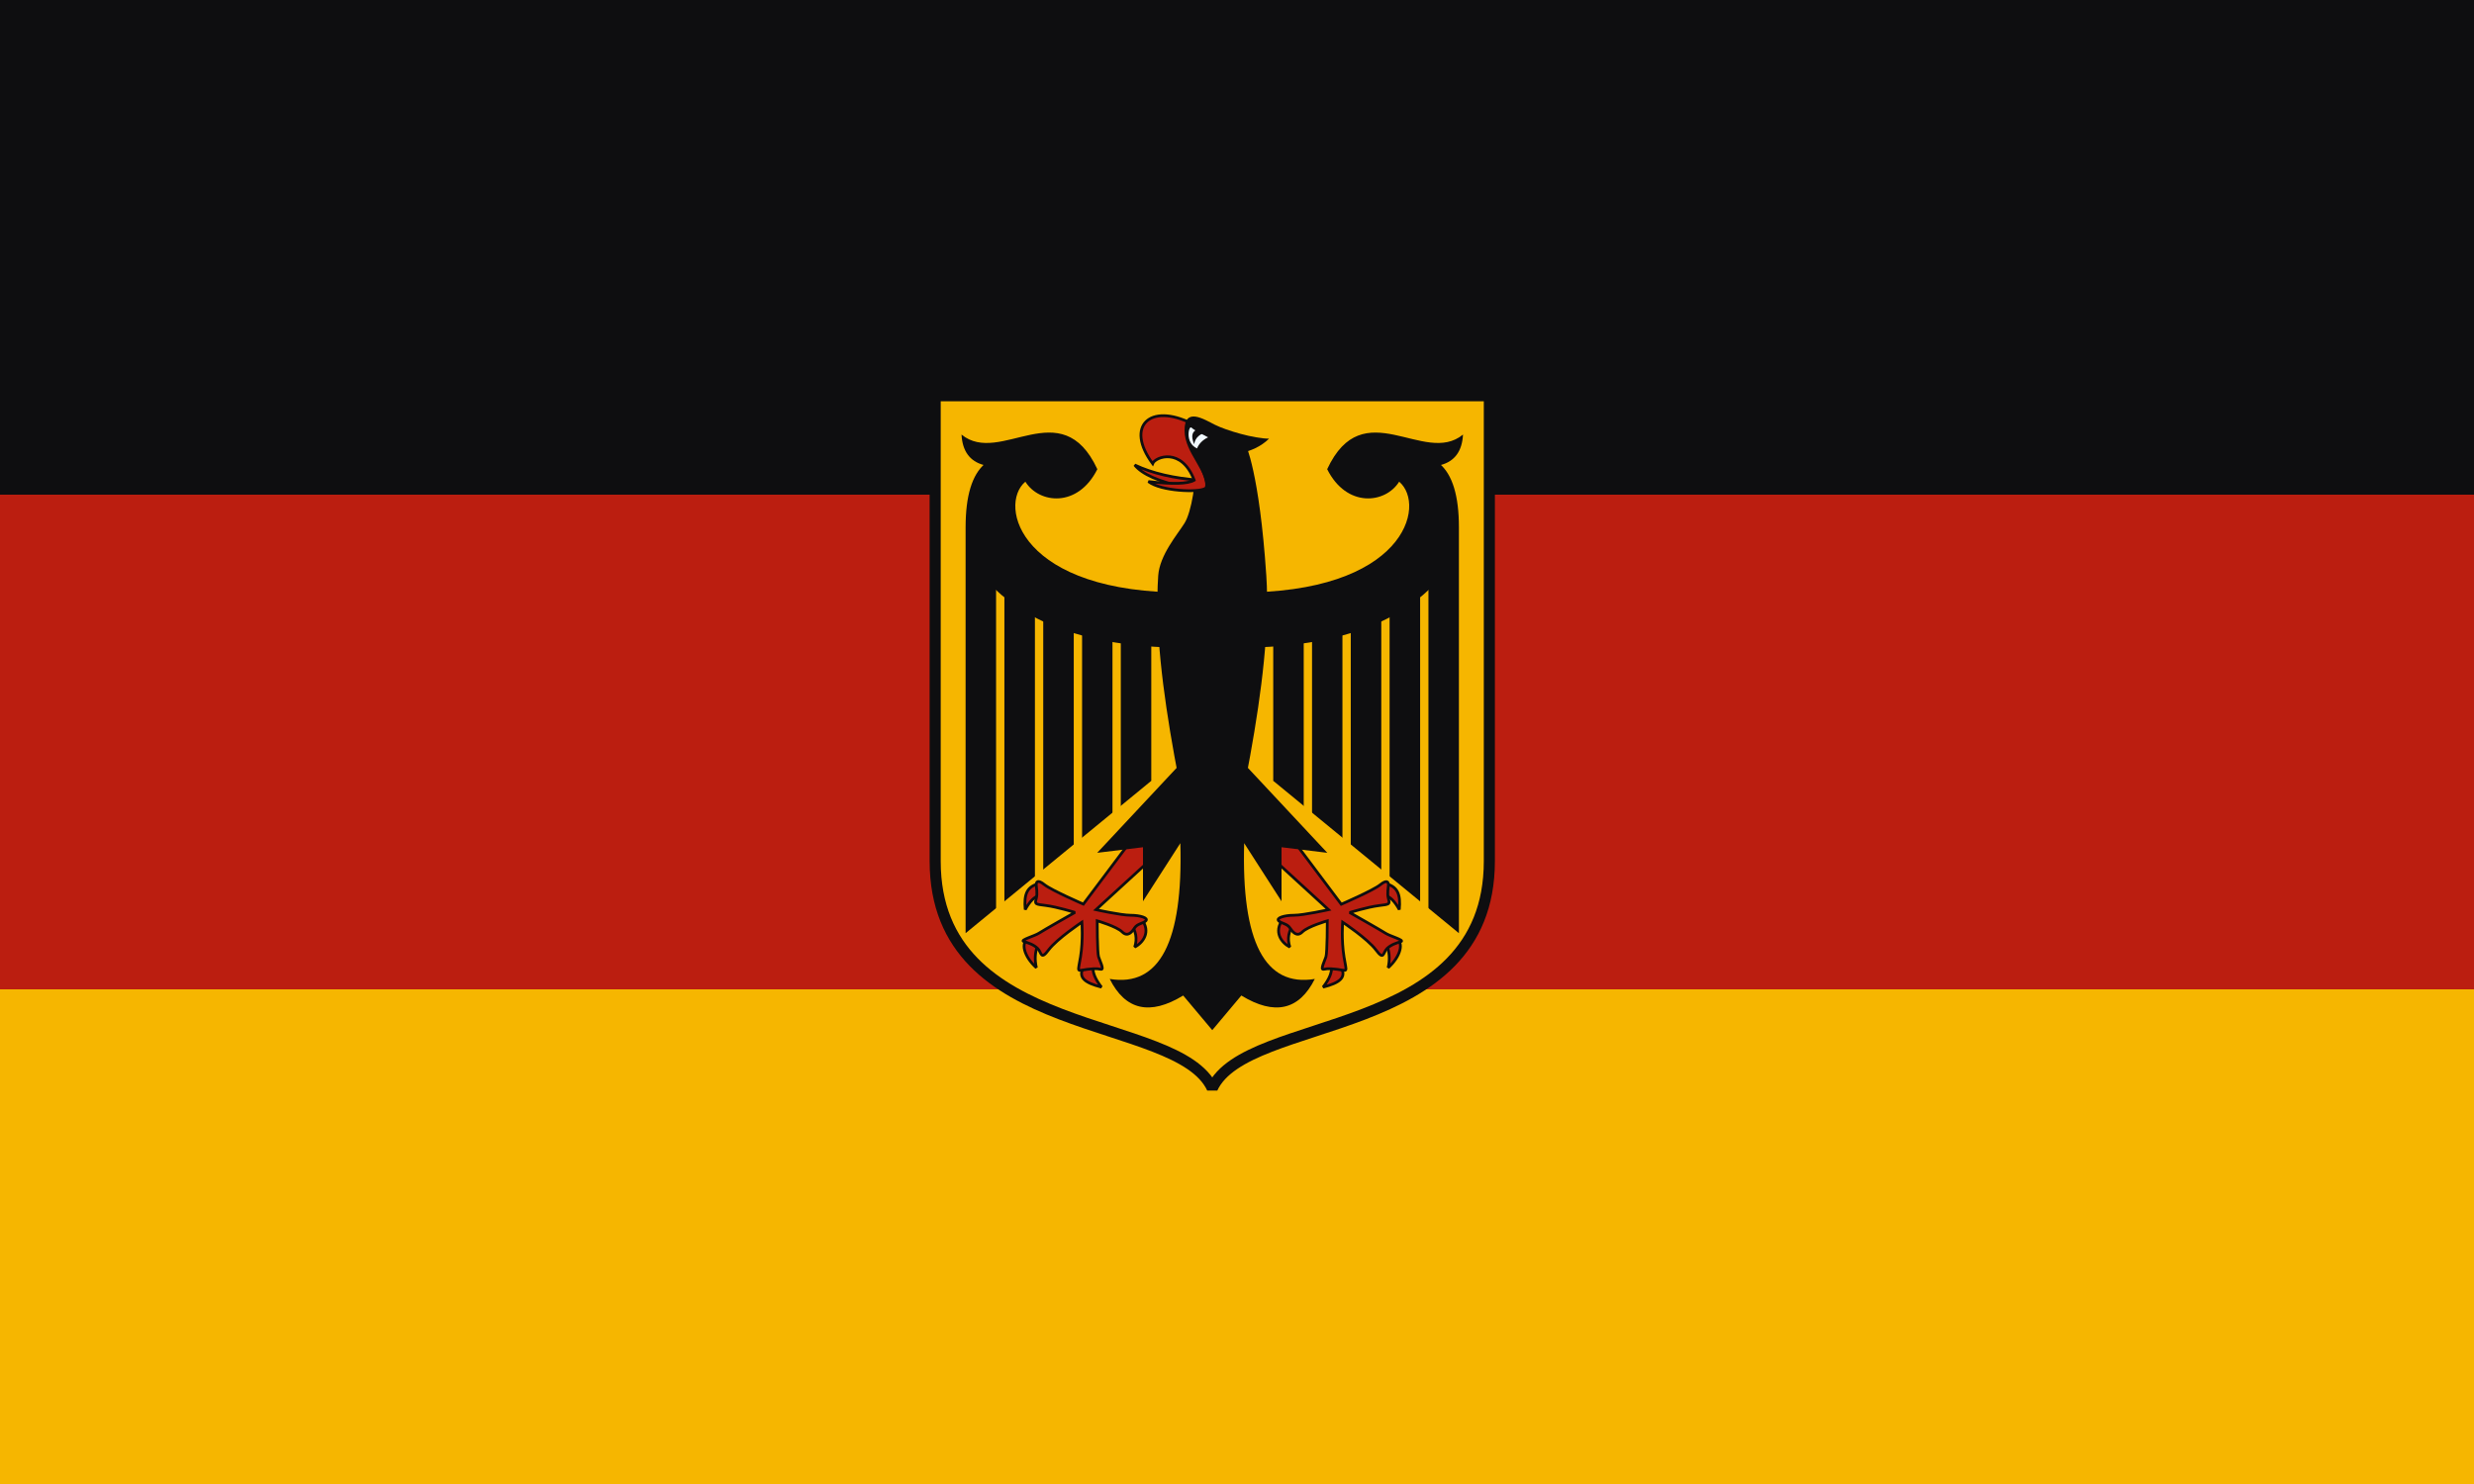
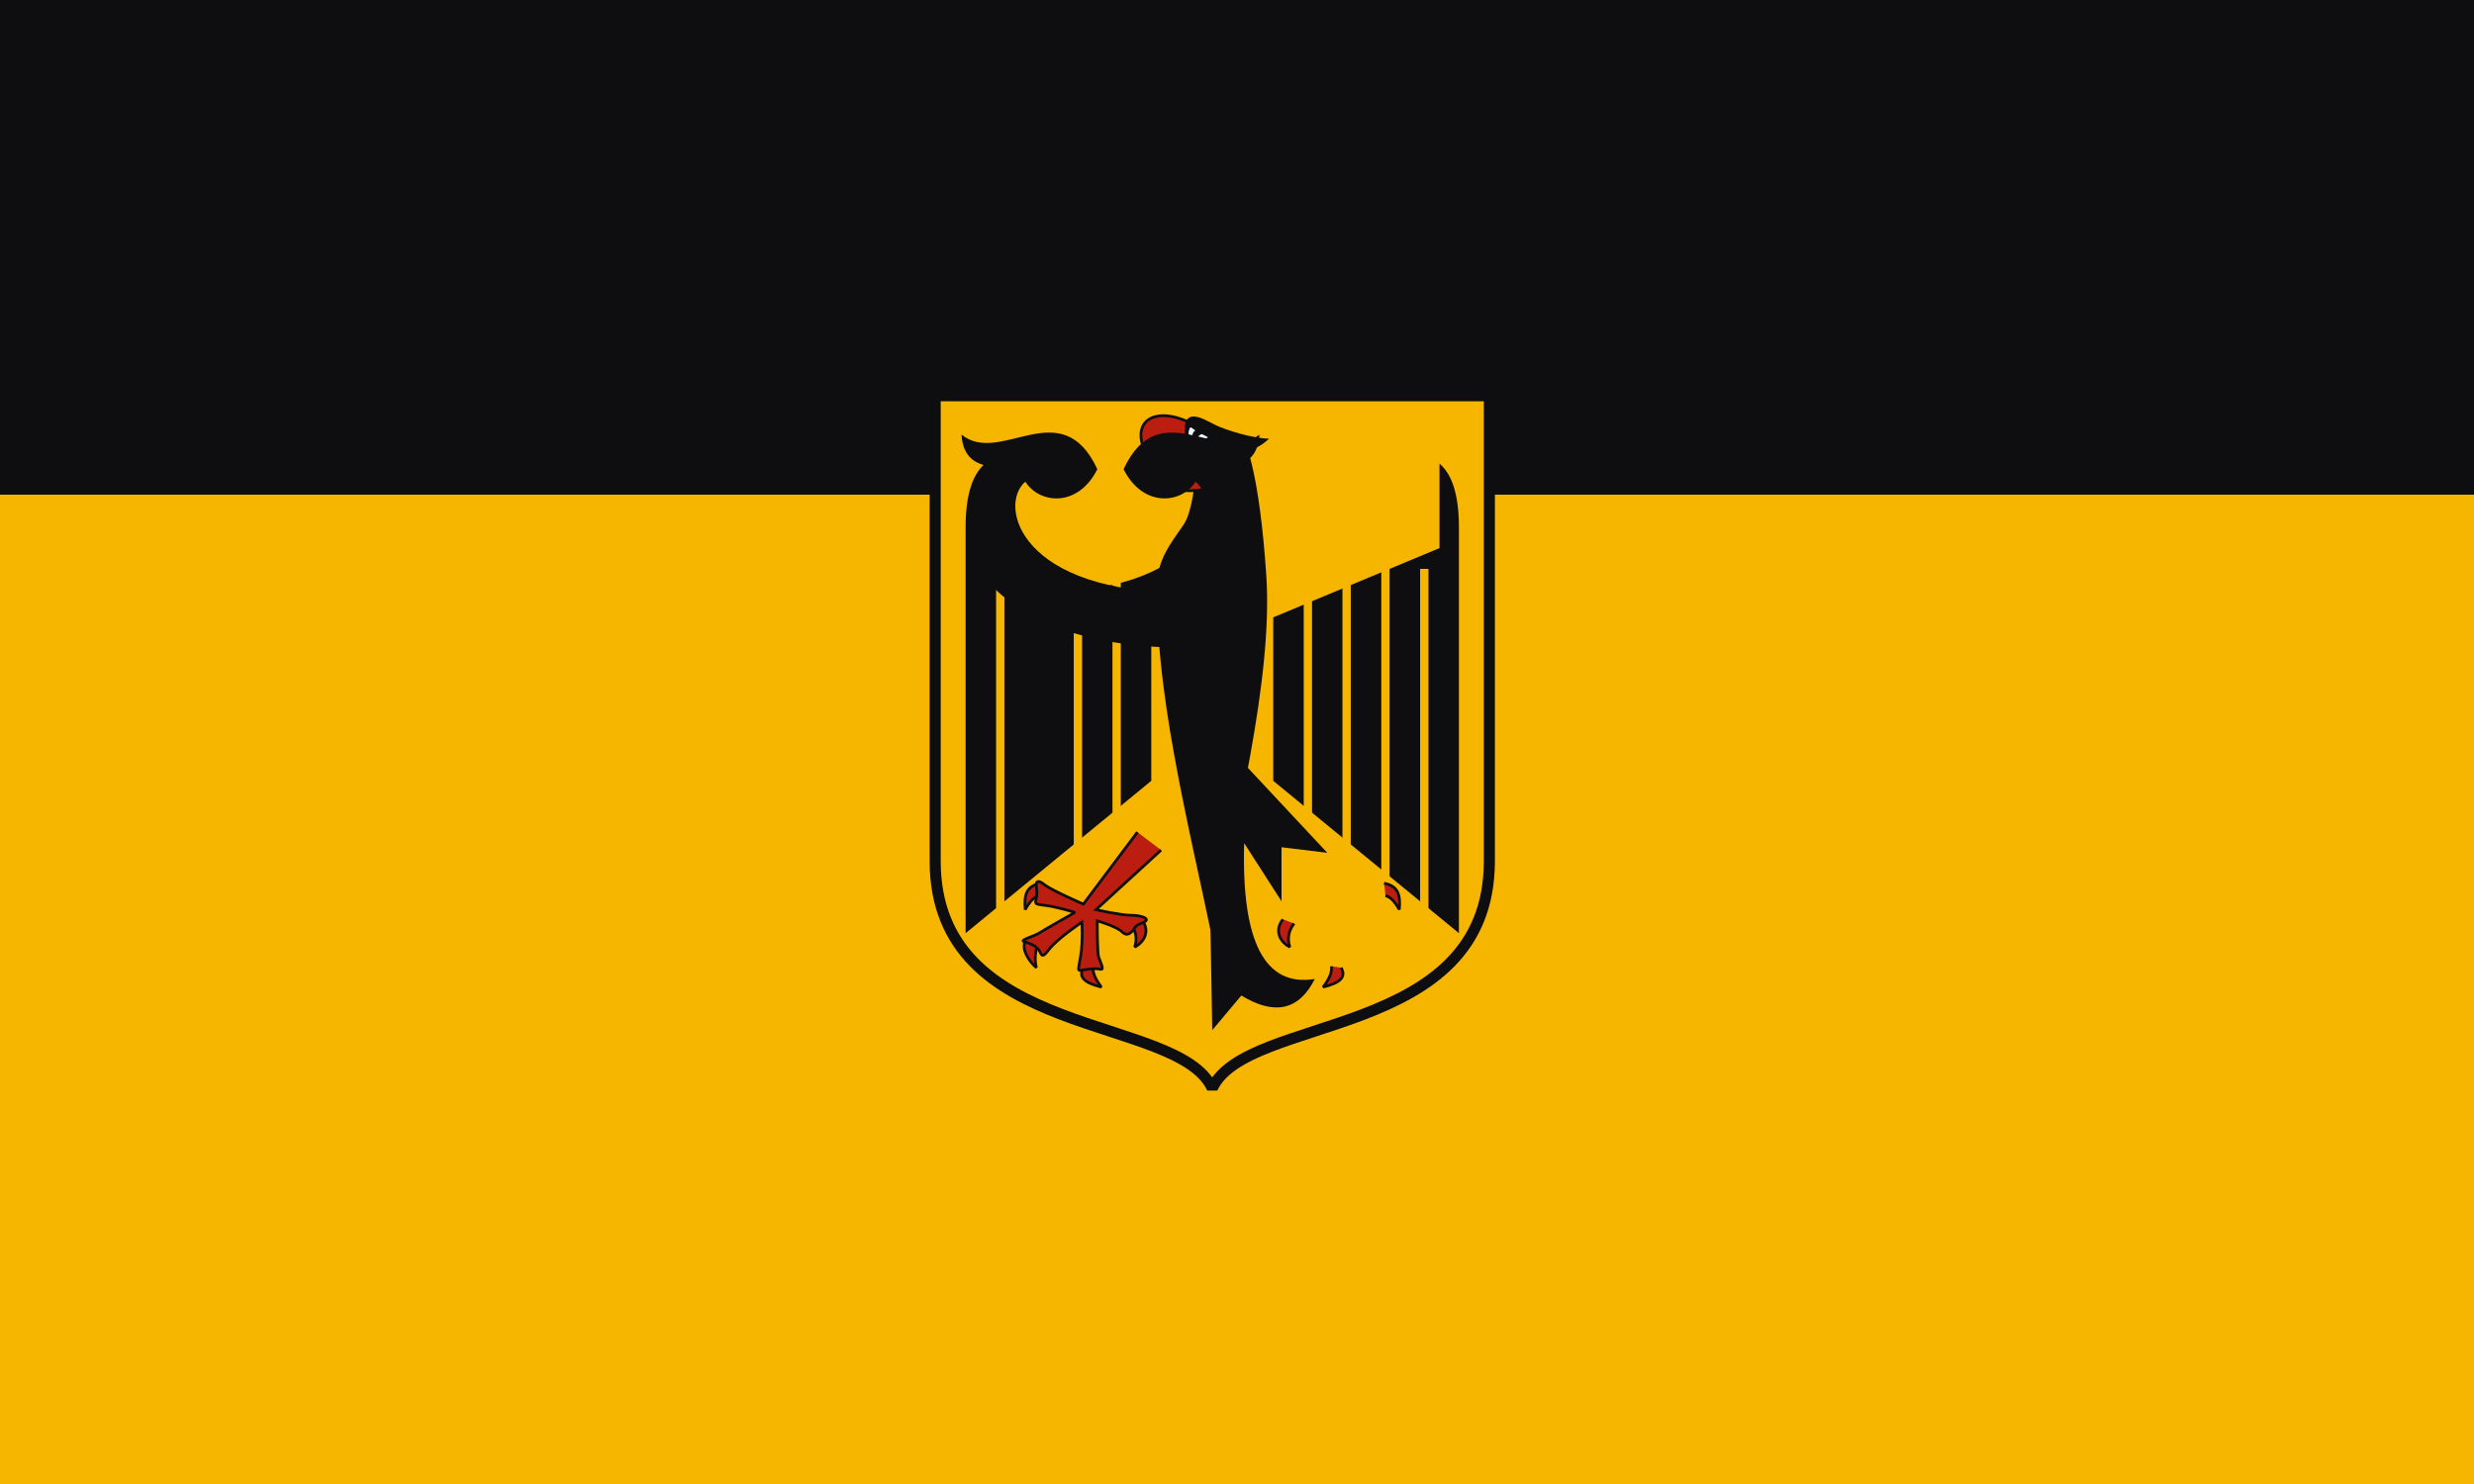
<svg xmlns="http://www.w3.org/2000/svg" version="1.1" id="Layer_1" x="0px" y="0px" viewBox="0 0 2000 1200" style="enable-background:new 0 0 2000 1200;" xml:space="preserve">
  <style type="text/css">
	.st0{fill:#F6B600;}
	.st1{fill:#BB1E10;}
	.st2{fill:#0E0E10;}
	.st3{fill:none;}
	.st4{fill:#F6B600;stroke:#0E0E10;stroke-width:8.96;stroke-miterlimit:2.24;}
	.st5{fill:#BB1E10;stroke:#0E0E10;stroke-width:2.24;stroke-miterlimit:2.24;}
	.st6{fill:#F0F8FF;}
	.st7{fill:none;stroke:#F6B600;stroke-width:6.72;stroke-miterlimit:2.24;}
</style>
  <rect class="st0" width="2000" height="1200" />
-   <rect class="st1" width="2000" height="800" />
  <rect class="st2" width="2000" height="400" />
  <path class="st3" d="M756,320v376.3c0,145.6,196,123.2,224,183.7c28-60.5,224-38.1,224-183.7V320H756z" />
  <g>
    <path id="shape" class="st4" d="M756,320v376.3c0,145.6,196,123.2,224,183.7c28-60.5,224-38.1,224-183.7V320H756z" />
  </g>
  <path class="st2" d="M965.4,376c2.2,11.2-2.2,38.1-7.8,47c-5.6,9-20.2,25.8-21.3,42.6c-5.6,84,25.8,206.1,43.7,293.4  c17.9-87.4,49.3-209.4,43.7-293.4c-5.6-84-16.8-106.4-16.8-106.4" />
  <g>
    <path class="st5" d="M969.9,388.3c-20.9-1.5-38.5-5.6-52.6-12.3c6,7.5,19.4,13.4,40.3,17.9" />
    <path class="st5" d="M963.2,342.4c-33.6-16.8-53.8,2.2-31.4,32.5c2.2-5.6,23.5-13.4,33.6,13.4c-5.2,3-17.5,3.4-37,1.1   c10.1,7.8,40.3,9,45.9,5.6c5.6-3.4-10.1-31.4-10.1-31.4" />
  </g>
  <path class="st2" d="M1004.6,365.9c5.6-1.1,14.6-4.5,21.3-11.2c-12.3,0-34.7-6.7-43.7-11.2c-9-4.5-24.6-14.6-24.6,4.5  s20.2,33.6,16.8,49.3" />
  <path class="st6" d="M976.6,353.6c0,0-11.2-5.6-13.4-7.8c-2.2-2.2-5.6,12.3,4.5,16.8C969.2,358.8,972.2,355.8,976.6,353.6z" />
  <path class="st2" d="M968.8,346.9c-5.2,1.5-6.3,5.6-3.4,12.3c0.7-5.2,4.5-8.6,11.2-10.1" />
  <path class="st2" d="M1029.3,499.2v132.2l150.1,123.2V426.4c0-25.4-5.2-42.6-15.7-51.5v68.3" />
  <line id="gap" class="st7" x1="1057.3" y1="460" x2="1057.3" y2="740" />
  <g>
    <line id="gap_1_" class="st7" x1="1088.6" y1="460" x2="1088.6" y2="740" />
  </g>
  <g>
    <line id="gap_2_" class="st7" x1="1120" y1="460" x2="1120" y2="740" />
  </g>
  <g>
    <line id="gap_3_" class="st7" x1="1151.4" y1="460" x2="1151.4" y2="740" />
  </g>
-   <path class="st2" d="M1000.2,523.8c100.8,0,143.4-32.5,164.6-57.1V376c11.2-3,17.2-11.2,17.9-24.6c-31.4,25.8-80.6-34.7-109.8,28  c15.7,31.4,47,28,58.2,10.1c22.4,19,4.5,90.7-131,89.6" />
+   <path class="st2" d="M1000.2,523.8V376c11.2-3,17.2-11.2,17.9-24.6c-31.4,25.8-80.6-34.7-109.8,28  c15.7,31.4,47,28,58.2,10.1c22.4,19,4.5,90.7-131,89.6" />
  <g>
    <path class="st5" d="M1037.1,743.4c-7.8,10.1-1.1,19,5.6,22.4c-2.2-6.7-1.1-13.1,3.4-19" />
    <path class="st5" d="M1076.3,781.4c0.7,4.5-1.5,10.1-6.7,16.8c13.4-3.4,19-7.8,14.6-15.7" />
-     <path class="st5" d="M1121.1,764.6c2.2,5.2,2.6,11.2,1.1,17.9c10.1-9,13.4-21.3,5.6-23.5" />
    <path class="st5" d="M1120,724.3c3.7,0.7,7.5,4.5,11.2,11.2c1.1-12.3-1.1-19-12.3-21.3" />
-     <path class="st5" d="M1021.4,687.4l52.6,48.2c0,0-20.2,4.5-28,4.5c-7.8,0-14.6,2.2-12.3,4.5c2.2,2.2,6.7,2.2,9,5.6   s5.6,7.8,10.1,3.4c4.5-4.5,20.2-9,20.2-9s0,25.8-1.1,29.1c-1.1,3.4-4.5,10.1-2.2,10.1s2.2-1.1,11.2,0c9,1.1,7.8,3.4,5.6-10.1   s-1.1-28-1.1-28s20.2,13.4,26.9,22.4c6.7,9,5.6,2.2,9-1.1s7.8-4.5,11.2-5.6c3.4-1.1-9-4.5-12.3-6.7s-29.1-16.8-29.1-16.8   s14.6-4.5,23.5-5.6c9-1.1,9-1.1,7.8-5.6s0-9,0-11.2s-1.1-4.5-6.7,0c-5.6,4.5-31.4,15.7-31.4,15.7l-43.7-58.2" />
  </g>
  <path class="st2" d="M980,833l23.5-28c26.9,16.4,46.7,11.9,59.4-13.4c-40.3,6.7-59.4-29.9-57.1-109.8l30.2,47v-43.7l37,4.5  l-97.4-104.2" />
  <g id="lhs_1_">
    <path class="st2" d="M930.7,499.2v132.2L780.6,754.6V426.4c0-25.4,5.2-42.6,15.7-51.5v68.3" />
    <line id="gap_4_" class="st7" x1="902.7" y1="460" x2="902.7" y2="740" />
    <g>
      <line id="gap_5_" class="st7" x1="871.4" y1="460" x2="871.4" y2="740" />
    </g>
    <g>
-       <line id="gap_6_" class="st7" x1="840" y1="460" x2="840" y2="740" />
-     </g>
+       </g>
    <g>
      <line id="gap_7_" class="st7" x1="808.6" y1="460" x2="808.6" y2="740" />
    </g>
    <path class="st2" d="M959.8,523.8c-100.8,0-143.4-32.5-164.6-57.1V376c-11.2-3-17.2-11.2-17.9-24.6c31.4,25.8,80.6-34.7,109.8,28   c-15.7,31.4-47,28-58.2,10.1c-22.4,19-4.5,90.7,131,89.6" />
    <g>
      <path class="st5" d="M922.9,743.4c7.8,10.1,1.1,19-5.6,22.4c2.2-6.7,1.1-13.1-3.4-19" />
      <path class="st5" d="M883.7,781.4c-0.7,4.5,1.5,10.1,6.7,16.8c-13.4-3.4-19-7.8-14.6-15.7" />
      <path class="st5" d="M838.9,764.6c-2.2,5.2-2.6,11.2-1.1,17.9c-10.1-9-13.4-21.3-5.6-23.5" />
      <path class="st5" d="M840,724.3c-3.7,0.7-7.5,4.5-11.2,11.2c-1.1-12.3,1.1-19,12.3-21.3" />
      <path class="st5" d="M938.6,687.4l-52.6,48.2c0,0,20.2,4.5,28,4.5c7.8,0,14.6,2.2,12.3,4.5c-2.2,2.2-6.7,2.2-9,5.6    c-2.2,3.4-5.6,7.8-10.1,3.4c-4.5-4.5-20.2-9-20.2-9s0,25.8,1.1,29.1c1.1,3.4,4.5,10.1,2.2,10.1c-2.2,0-2.2-1.1-11.2,0    c-9,1.1-7.8,3.4-5.6-10.1c2.2-13.4,1.1-28,1.1-28S854.6,759,847.8,768c-6.7,9-5.6,2.2-9-1.1s-7.8-4.5-11.2-5.6    c-3.4-1.1,9-4.5,12.3-6.7s29.1-16.8,29.1-16.8s-14.6-4.5-23.5-5.6c-9-1.1-9-1.1-7.8-5.6s0-9,0-11.2s1.1-4.5,6.7,0    c5.6,4.5,31.4,15.7,31.4,15.7l43.7-58.2" />
    </g>
-     <path class="st2" d="M980,833l-23.5-28c-26.9,16.4-46.7,11.9-59.4-13.4c40.3,6.7,59.4-29.9,57.1-109.8l-30.2,47v-43.7l-37,4.5   l97.4-104.2" />
  </g>
</svg>